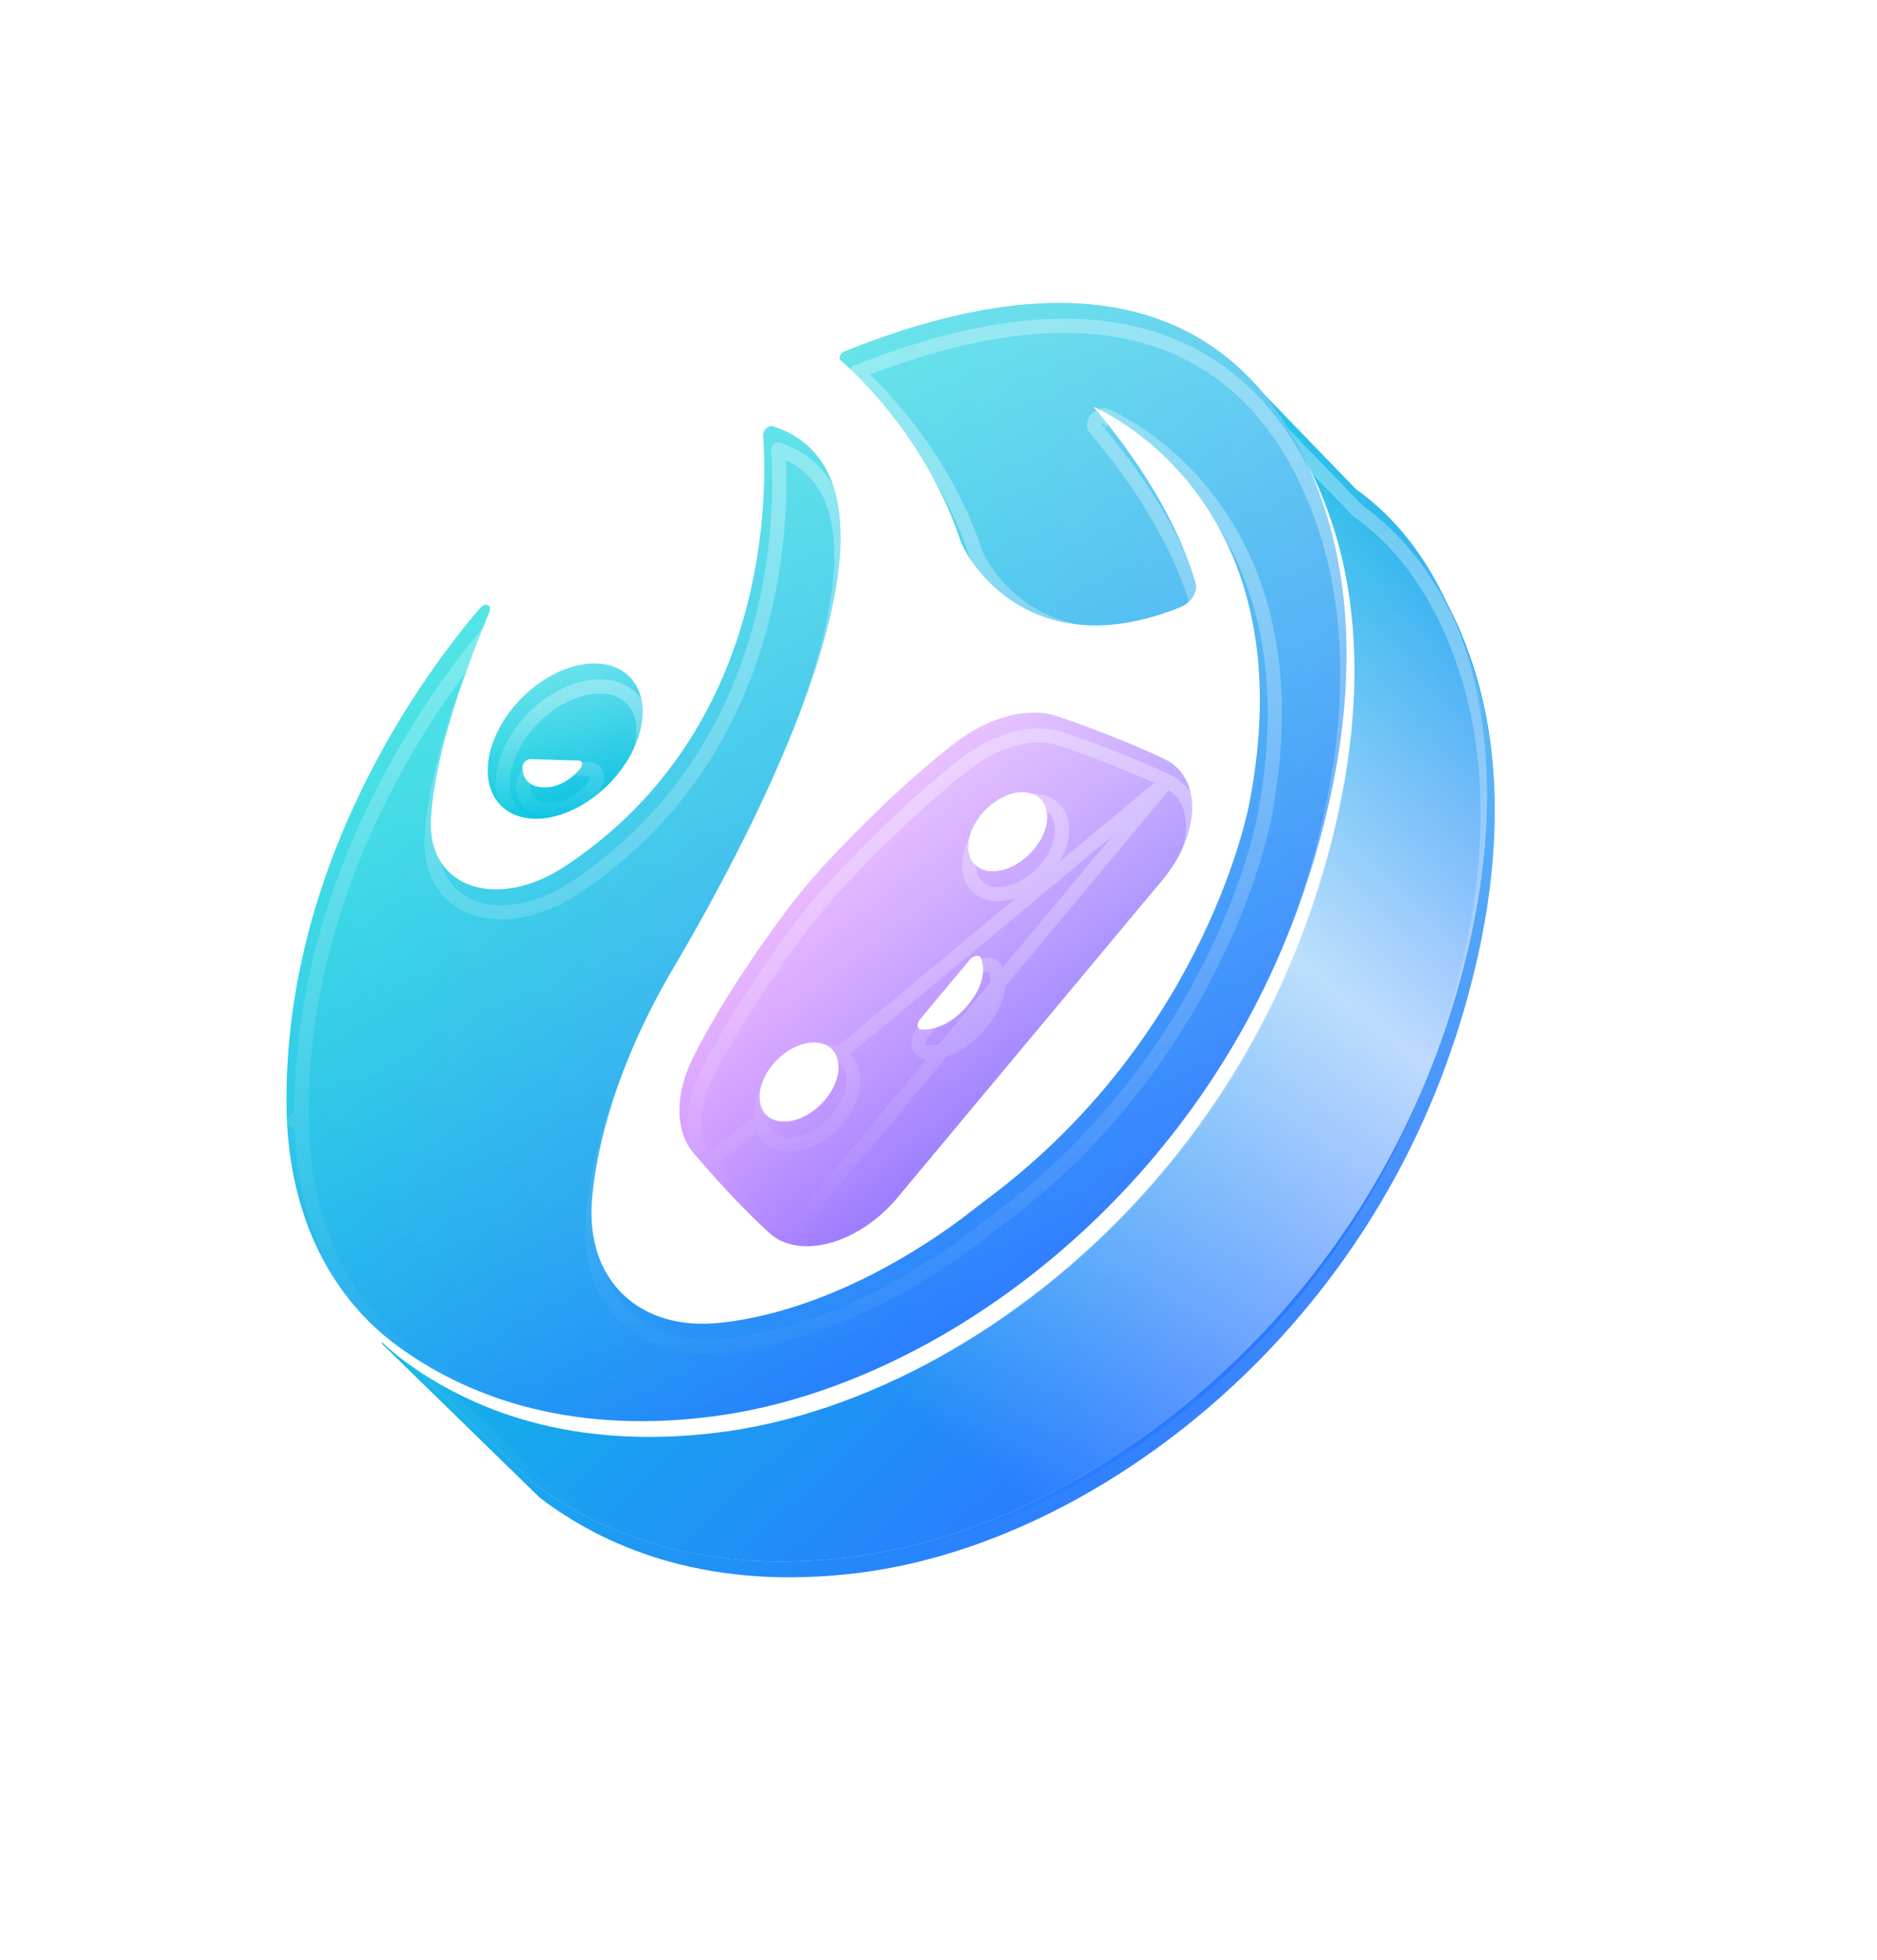
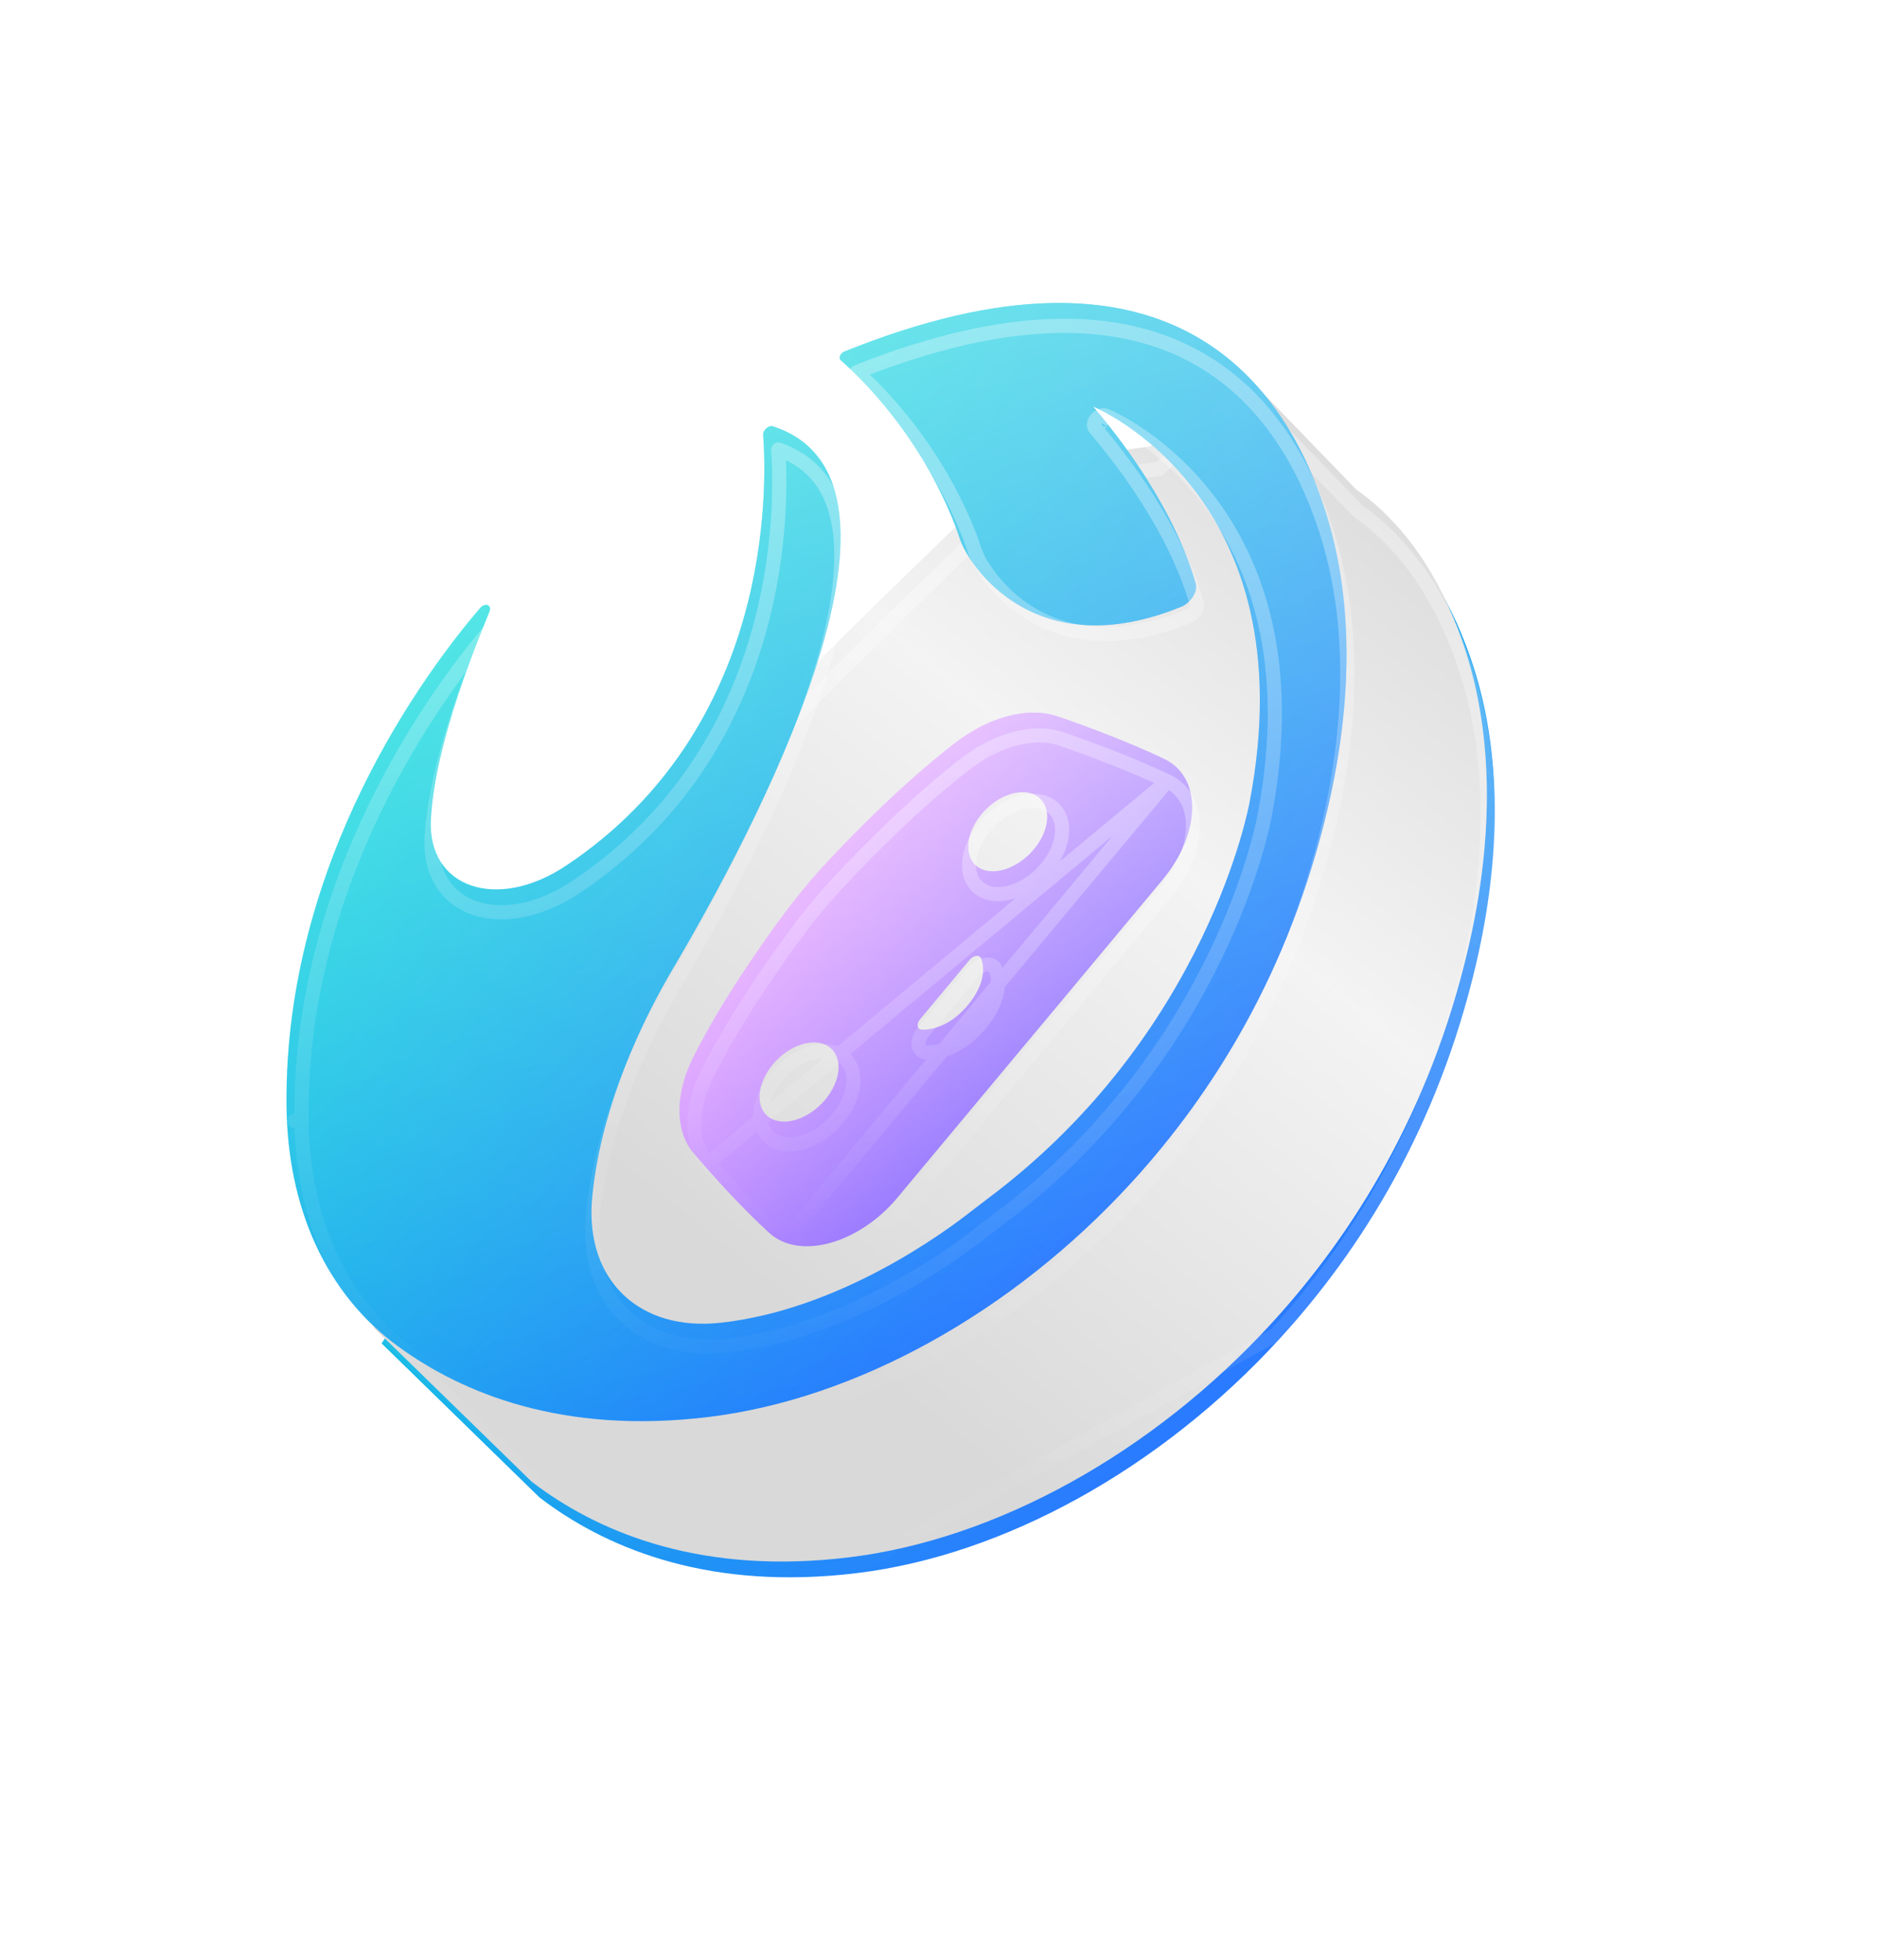
<svg xmlns="http://www.w3.org/2000/svg" width="1201" height="1254" viewBox="0 0 1201 1254" fill="none">
  <g filter="url(#filter0_f_0_1214)">
    <path d="M278.16 806.83C276.835 649.996 598.644 370.165 632.756 330.313C631.252 328.964 632.574 325.76 635.112 324.784C675.146 308.636 710.229 299.415 740.975 295.67L796.427 244.287L872.753 323.162C909.693 349.36 930.766 389.174 942.761 426.453C960.739 482.068 960.581 547.646 944.513 616.505C920.005 721.288 870.888 799.428 819.084 856.097C742.277 940.098 641.796 995.035 548.299 1006.34C455.023 1017.71 390.881 991.284 349.747 961.339C348.17 960.191 346.617 959.019 345.089 957.821L244.184 859.387L278.16 806.83Z" fill="url(#paint0_linear_0_1214)" />
  </g>
  <g filter="url(#filter1_i_0_1214)">
    <path d="M278.16 806.83C276.835 649.996 598.644 370.165 632.756 330.313C631.252 328.964 632.574 325.76 635.112 324.784C675.146 308.636 710.229 299.415 740.975 295.67L796.427 244.287L872.753 323.162C909.693 349.36 930.766 389.174 942.761 426.453C960.739 482.068 960.581 547.646 944.513 616.505C920.005 721.288 870.888 799.428 819.084 856.097C742.277 940.098 641.796 995.035 548.299 1006.34C455.023 1017.71 390.881 991.284 349.747 961.339C348.17 960.191 346.617 959.019 345.089 957.821L244.184 859.387L278.16 806.83Z" fill="#D9D9D9" />
-     <path d="M278.16 806.83C276.835 649.996 598.644 370.165 632.756 330.313C631.252 328.964 632.574 325.76 635.112 324.784C675.146 308.636 710.229 299.415 740.975 295.67L796.427 244.287L872.753 323.162C909.693 349.36 930.766 389.174 942.761 426.453C960.739 482.068 960.581 547.646 944.513 616.505C920.005 721.288 870.888 799.428 819.084 856.097C742.277 940.098 641.796 995.035 548.299 1006.34C455.023 1017.71 390.881 991.284 349.747 961.339C348.17 960.191 346.617 959.019 345.089 957.821L244.184 859.387L278.16 806.83Z" fill="url(#paint1_linear_0_1214)" />
    <path d="M278.16 806.83C276.835 649.996 598.644 370.165 632.756 330.313C631.252 328.964 632.574 325.76 635.112 324.784C675.146 308.636 710.229 299.415 740.975 295.67L796.427 244.287L872.753 323.162C909.693 349.36 930.766 389.174 942.761 426.453C960.739 482.068 960.581 547.646 944.513 616.505C920.005 721.288 870.888 799.428 819.084 856.097C742.277 940.098 641.796 995.035 548.299 1006.34C455.023 1017.71 390.881 991.284 349.747 961.339C348.17 960.191 346.617 959.019 345.089 957.821L244.184 859.387L278.16 806.83Z" fill="url(#paint2_linear_0_1214)" fill-opacity="0.7" style="mix-blend-mode:overlay" />
  </g>
-   <path d="M281.711 808.107L282.706 806.567L282.694 805.085C282.374 767.197 301.59 721.449 331.823 672.992C362.019 624.594 402.864 574.038 444.996 526.926C487.104 479.842 530.347 436.364 565.244 402.123C576.273 391.3 586.429 381.44 595.467 372.664C600.752 367.534 605.654 362.773 610.127 358.408C622.09 346.732 631.148 337.719 635.695 332.408L638.895 328.669L637.978 327.847C676.466 312.542 710.199 303.785 739.77 300.183L741.625 299.957L743.282 298.422L795.014 250.486L868.965 326.907L869.121 327.068L869.305 327.198C905.662 352.982 926.492 392.245 938.38 429.192L938.381 429.195C956.152 484.17 956.009 549.031 940.102 617.199C915.832 720.964 867.287 798.051 816.315 853.81C740.676 936.533 641.678 990.681 549.508 1001.82L549.503 1001.82C457.342 1013.06 393.935 986.961 353.219 957.321L353.219 957.32C351.7 956.216 350.205 955.087 348.733 953.936L249.817 857.441L281.711 808.107Z" stroke="url(#paint3_linear_0_1214)" stroke-opacity="0.3" stroke-width="9.078" style="mix-blend-mode:overlay" />
-   <path d="M188.363 717.033C187.037 560.198 278.051 439.01 312.163 399.157C346.537 363.833 441.14 281.656 544.877 235.182C545.019 235.11 545.165 235.044 545.315 234.986C750.207 152.338 825.454 251.163 852.964 336.656C870.942 392.271 870.784 457.848 854.715 526.708C830.208 631.49 781.09 709.63 729.286 766.299C652.479 850.3 551.998 905.237 458.501 916.539C365.226 927.914 301.084 901.486 259.949 871.541C213.966 838.089 188.919 783.174 188.363 717.033Z" fill="white" />
+   <path d="M281.711 808.107L282.706 806.567L282.694 805.085C282.374 767.197 301.59 721.449 331.823 672.992C362.019 624.594 402.864 574.038 444.996 526.926C487.104 479.842 530.347 436.364 565.244 402.123C576.273 391.3 586.429 381.44 595.467 372.664C600.752 367.534 605.654 362.773 610.127 358.408C622.09 346.732 631.148 337.719 635.695 332.408L638.895 328.669L637.978 327.847C676.466 312.542 710.199 303.785 739.77 300.183L741.625 299.957L743.282 298.422L795.014 250.486L868.965 326.907L869.121 327.068L869.305 327.198C905.662 352.982 926.492 392.245 938.38 429.192L938.381 429.195C956.152 484.17 956.009 549.031 940.102 617.199C915.832 720.964 867.287 798.051 816.315 853.81L549.503 1001.82C457.342 1013.06 393.935 986.961 353.219 957.321L353.219 957.32C351.7 956.216 350.205 955.087 348.733 953.936L249.817 857.441L281.711 808.107Z" stroke="url(#paint3_linear_0_1214)" stroke-opacity="0.3" stroke-width="9.078" style="mix-blend-mode:overlay" />
  <g filter="url(#filter2_i_0_1214)">
    <path d="M312.163 399.157C278.051 439.01 187.037 560.198 188.363 717.033C188.919 783.174 213.966 838.089 259.949 871.541C301.084 901.487 365.226 927.914 458.501 916.539C551.998 905.237 652.479 850.3 729.286 766.299C781.09 709.63 830.208 631.49 854.715 526.708C870.784 457.848 870.942 392.271 852.964 336.656C825.454 251.163 750.207 152.338 545.315 234.986C542.776 235.962 541.455 239.167 542.958 240.515C554.935 250.96 593.971 288.147 616.577 347.196C617.577 349.939 618.455 352.706 619.455 355.449C624.541 370.559 666.1 436.782 760.71 398.311C766.957 395.774 771.504 388.632 770.143 383.49C765.059 365.32 749.535 323.22 704.502 270.162C704.502 270.162 842.505 326.262 804.581 523.383C804.581 523.383 778.349 671.342 636.838 777.039C633.406 779.605 630.097 782.146 626.641 784.834C609.317 798.518 542.231 847.871 466.337 856.259C414.217 862.037 379.621 829.262 383.826 777.472C384.859 765.381 387.054 751.529 391.069 735.55C400.001 700.118 415.415 663.985 435.98 629.181C484.962 546.243 607.859 317.981 499.563 282.803C496.912 281.918 493.217 285.242 493.362 288.155C495.907 323.187 499.109 475.765 367.475 563.729C323.224 593.359 278.531 578.243 280.741 534.381C282.118 506.453 292.223 464.316 318.202 401.369C319.881 396.916 315.341 395.466 312.163 399.157Z" fill="url(#paint4_linear_0_1214)" />
    <path d="M312.163 399.157C278.051 439.01 187.037 560.198 188.363 717.033C188.919 783.174 213.966 838.089 259.949 871.541C301.084 901.487 365.226 927.914 458.501 916.539C551.998 905.237 652.479 850.3 729.286 766.299C781.09 709.63 830.208 631.49 854.715 526.708C870.784 457.848 870.942 392.271 852.964 336.656C825.454 251.163 750.207 152.338 545.315 234.986C542.776 235.962 541.455 239.167 542.958 240.515C554.935 250.96 593.971 288.147 616.577 347.196C617.577 349.939 618.455 352.706 619.455 355.449C624.541 370.559 666.1 436.782 760.71 398.311C766.957 395.774 771.504 388.632 770.143 383.49C765.059 365.32 749.535 323.22 704.502 270.162C704.502 270.162 842.505 326.262 804.581 523.383C804.581 523.383 778.349 671.342 636.838 777.039C633.406 779.605 630.097 782.146 626.641 784.834C609.317 798.518 542.231 847.871 466.337 856.259C414.217 862.037 379.621 829.262 383.826 777.472C384.859 765.381 387.054 751.529 391.069 735.55C400.001 700.118 415.415 663.985 435.98 629.181C484.962 546.243 607.859 317.981 499.563 282.803C496.912 281.918 493.217 285.242 493.362 288.155C495.907 323.187 499.109 475.765 367.475 563.729C323.224 593.359 278.531 578.243 280.741 534.381C282.118 506.453 292.223 464.316 318.202 401.369C319.881 396.916 315.341 395.466 312.163 399.157Z" fill="url(#paint5_linear_0_1214)" fill-opacity="0.4" style="mix-blend-mode:overlay" />
  </g>
  <path d="M809.021 522.565L809.033 522.497L809.038 522.469C828.234 422.66 802.881 358.489 772.73 319.315C757.661 299.737 741.391 286.395 728.874 277.94C722.613 273.71 717.286 270.7 713.507 268.74C711.618 267.76 710.116 267.042 709.077 266.566C708.557 266.328 708.154 266.151 707.876 266.031C707.737 265.971 707.629 265.925 707.554 265.894L707.466 265.857L707.441 265.847L707.433 265.843C707.43 265.842 707.428 265.841 704.502 270.162L707.428 265.841C705.736 265.153 703.258 266.092 701.569 268.061C699.88 270.03 699.474 272.452 700.609 273.79C745.384 326.545 760.739 368.295 765.723 386.096C766.447 388.885 763.977 392.773 760.572 394.156L760.569 394.157C714.872 412.738 682.003 406.082 659.793 392.829C637.467 379.507 626.172 359.651 623.825 352.674C623.817 352.652 623.809 352.629 623.801 352.607C623.313 351.268 622.853 349.919 622.382 348.537L622.379 348.528C621.912 347.158 621.434 345.755 620.923 344.354C620.917 344.34 620.912 344.326 620.907 344.312C599.005 287.104 561.866 250.261 548.197 238.043C647.99 198.362 715.995 202.63 762.5 226.982C809.559 251.623 834.946 297.016 848.583 339.394L848.584 339.398C866.355 394.372 866.211 459.234 850.304 527.401C826.034 631.166 777.489 708.253 726.517 764.012C650.878 846.735 551.88 900.884 459.71 912.025L459.706 912.026C367.544 923.265 304.138 897.164 263.422 867.523L263.421 867.522C218.13 834.574 193.445 780.473 192.896 715.287L188.365 717.032L192.896 715.287C191.611 563.197 278.066 445.15 313.057 403.659C287.693 465.572 277.607 507.6 276.212 535.894C273.854 582.735 321.576 598.875 368.834 567.231C436.606 521.94 469.497 460.036 485.08 405.654C500.246 352.728 499.236 306.295 497.984 287.579C548.346 304.89 545.514 367.302 522.463 438.335C499.367 509.506 456.699 586.798 432.276 628.153C411.408 663.47 395.754 700.156 386.679 736.154L386.678 736.158C382.598 752.397 380.362 766.502 379.308 778.835L379.306 778.853C374.933 832.718 410.915 866.783 465.083 860.778C542.477 852.224 610.753 801.986 628.457 788.005C631.88 785.342 635.142 782.838 638.516 780.316C710.527 726.528 753.163 662.006 777.751 611.097C790.046 585.642 797.855 563.539 802.595 547.785C804.966 539.905 806.572 533.604 807.588 529.255C808.096 527.081 808.457 525.393 808.693 524.24C808.811 523.663 808.897 523.22 808.955 522.916C808.984 522.764 809.006 522.647 809.021 522.565Z" stroke="url(#paint6_linear_0_1214)" stroke-opacity="0.3" stroke-width="9.078" stroke-linejoin="round" style="mix-blend-mode:overlay" />
  <g filter="url(#filter3_i_0_1214)">
-     <path d="M376.042 435.52C349.156 440.868 323.212 466.975 318.033 493.894C312.855 520.813 330.417 538.266 357.303 532.918C384.189 527.57 410.133 501.463 415.312 474.544C420.589 447.723 402.928 430.172 376.042 435.52ZM376.354 501.71C372.183 506.893 363.622 514.127 352.751 513.818C347.266 513.615 343.995 511.677 341.895 509.152C339.917 506.604 339.256 503.323 339.285 500.728C339.29 498.256 341.914 495.616 344.362 495.717L357.339 496.078L362.359 496.256L375.335 496.617C377.807 496.596 378.22 499.338 376.354 501.71Z" fill="url(#paint7_linear_0_1214)" />
    <path d="M376.042 435.52C349.156 440.868 323.212 466.975 318.033 493.894C312.855 520.813 330.417 538.266 357.303 532.918C384.189 527.57 410.133 501.463 415.312 474.544C420.589 447.723 402.928 430.172 376.042 435.52ZM376.354 501.71C372.183 506.893 363.622 514.127 352.751 513.818C347.266 513.615 343.995 511.677 341.895 509.152C339.917 506.604 339.256 503.323 339.285 500.728C339.29 498.256 341.914 495.616 344.362 495.717L357.339 496.078L362.359 496.256L375.335 496.617C377.807 496.596 378.22 499.338 376.354 501.71Z" fill="url(#paint8_linear_0_1214)" fill-opacity="0.4" style="mix-blend-mode:overlay" />
  </g>
  <path d="M410.864 475.409L410.862 475.419L410.86 475.429C406.154 499.887 382.588 523.601 358.161 528.46C333.734 533.319 317.78 517.465 322.485 493.008C327.191 468.551 350.757 444.836 375.184 439.977C399.623 435.116 415.651 451.079 410.864 475.409ZM379.444 503.622L379.47 503.59L379.496 503.557C383.425 498.565 382.924 492.083 377.092 492.072L364.188 491.713L359.183 491.536L359.168 491.535L359.154 491.535L346.198 491.175C340.635 490.967 334.777 497.036 334.751 502.412C334.718 505.628 335.523 509.59 337.935 512.697L337.96 512.73L337.986 512.762C340.536 515.826 344.505 518.123 350.901 518.36L350.917 518.361L350.934 518.361C363.885 518.729 374.326 509.983 379.444 503.622Z" stroke="url(#paint9_linear_0_1214)" stroke-opacity="0.3" stroke-width="9.078" style="mix-blend-mode:overlay" />
  <g filter="url(#filter4_i_0_1214)">
    <path d="M749.875 495.546C726.609 484.523 700.832 474.941 681.982 468.452C663.255 461.939 638.018 468.489 616.068 485.447C583.776 510.345 552.806 541.806 535.057 560.752C524.714 571.753 515.061 583.44 506.169 595.447C490.929 616.012 466.111 651.544 448.582 686.451C436.745 710.105 436.803 733.629 448.98 747.916C461.257 762.302 478.763 781.885 497.153 798.702C516.309 816.427 554.538 805.881 579.279 776.247L653.527 687.225L674.751 661.821L748.999 572.798C773.665 542.944 774.222 507.06 749.875 495.546ZM533.047 713.543C522.642 726.086 506.622 731.155 497.347 724.998C488.094 718.719 489.129 703.568 499.534 691.025C509.939 678.482 525.959 673.413 535.234 679.57C544.487 685.849 543.575 700.976 533.047 713.543ZM624.379 653.012C616.132 662.89 607.473 666.966 600.996 668.254C598.674 668.716 596.644 668.885 594.905 668.76C591.869 668.658 591.254 665.132 593.704 662.174L606.996 646.232L612.187 640.022L625.479 624.08C627.929 621.122 631.891 620.687 632.816 623.209C635.061 628.647 635.537 639.614 624.379 653.012ZM666.576 553.42C656.048 565.987 640.151 571.032 630.875 564.875C621.6 558.718 622.657 543.445 633.063 530.902C643.468 518.359 659.487 513.29 668.763 519.447C678.016 525.726 677.08 540.975 666.576 553.42Z" fill="url(#paint10_linear_0_1214)" />
    <path d="M749.875 495.546C726.609 484.523 700.832 474.941 681.982 468.452C663.255 461.939 638.018 468.489 616.068 485.447C583.776 510.345 552.806 541.806 535.057 560.752C524.714 571.753 515.061 583.44 506.169 595.447C490.929 616.012 466.111 651.544 448.582 686.451C436.745 710.105 436.803 733.629 448.98 747.916C461.257 762.302 478.763 781.885 497.153 798.702C516.309 816.427 554.538 805.881 579.279 776.247L653.527 687.225L674.751 661.821L748.999 572.798C773.665 542.944 774.222 507.06 749.875 495.546ZM533.047 713.543C522.642 726.086 506.622 731.155 497.347 724.998C488.094 718.719 489.129 703.568 499.534 691.025C509.939 678.482 525.959 673.413 535.234 679.57C544.487 685.849 543.575 700.976 533.047 713.543ZM624.379 653.012C616.132 662.89 607.473 666.966 600.996 668.254C598.674 668.716 596.644 668.885 594.905 668.76C591.869 668.658 591.254 665.132 593.704 662.174L606.996 646.232L612.187 640.022L625.479 624.08C627.929 621.122 631.891 620.687 632.816 623.209C635.061 628.647 635.537 639.614 624.379 653.012ZM666.576 553.42C656.048 565.987 640.151 571.032 630.875 564.875C621.6 558.718 622.657 543.445 633.063 530.902C643.468 518.359 659.487 513.29 668.763 519.447C678.016 525.726 677.08 540.975 666.576 553.42Z" fill="url(#paint11_linear_0_1214)" fill-opacity="0.4" style="mix-blend-mode:overlay" />
  </g>
  <path d="M746.845 499.76L746.844 499.759C723.704 488.797 698.034 479.252 679.23 472.779L679.221 472.776C661.794 466.715 638.289 472.804 617.823 488.615L617.817 488.62C586.02 513.137 555.39 544.235 537.732 563.084L537.722 563.095C527.607 573.852 518.145 585.305 509.413 597.096L509.411 597.098C494.262 617.541 469.733 652.68 452.471 687.055C441.427 709.127 441.501 731.033 452.827 744.323L746.845 499.76ZM746.845 499.76C769.192 510.328 768.741 543.3 746.017 570.815C746.013 570.82 746.009 570.825 746.005 570.829L671.784 659.82L671.78 659.825L650.56 685.223L650.556 685.228L576.311 774.248C553.544 801.516 518.401 811.187 500.805 794.906L500.8 794.902M746.845 499.76L500.8 794.902M500.8 794.902L500.795 794.897M500.8 794.902L500.795 794.897M500.795 794.897C482.513 778.178 465.081 758.683 452.828 744.324L500.795 794.897ZM493.978 729.019L493.989 729.026L493.999 729.033C504.89 736.262 523.732 730.339 536.02 715.537C548.424 700.719 549.462 682.919 538.603 675.549L538.592 675.542L538.582 675.535C527.688 668.304 508.837 674.233 496.55 689.045C484.314 703.794 483.091 721.63 493.978 729.019ZM627.348 655.012L627.354 655.004C640.176 639.607 639.72 626.757 637.091 620.335C635.187 615.314 627.382 616.212 622.503 622.09C622.499 622.095 622.495 622.1 622.49 622.105L609.221 638.019L609.215 638.026L604.03 644.229L604.024 644.237L590.732 660.178L590.724 660.188L590.715 660.198C585.869 666.051 587.051 672.991 593.012 673.25C595.154 673.397 597.55 673.18 600.148 672.663C607.797 671.142 617.92 666.304 627.348 655.012ZM672.132 515.426L672.121 515.418L672.111 515.411C661.217 508.181 642.366 514.109 630.079 528.921C617.858 543.652 616.574 561.639 627.528 568.91C638.433 576.148 657.14 570.22 669.528 555.438C681.943 540.721 682.984 522.791 672.132 515.426Z" stroke="url(#paint12_linear_0_1214)" stroke-opacity="0.3" stroke-width="8.98" style="mix-blend-mode:overlay" />
  <defs>
    <filter id="filter0_f_0_1214" x="0.204" y="0.307" width="1200.19" height="1252.71" filterUnits="userSpaceOnUse" color-interpolation-filters="sRGB">
      <feFlood flood-opacity="0" result="BackgroundImageFix" />
      <feBlend mode="normal" in="SourceGraphic" in2="BackgroundImageFix" result="shape" />
      <feGaussianBlur stdDeviation="121.99" result="effect1_foregroundBlur_0_1214" />
    </filter>
    <filter id="filter1_i_0_1214" x="239.14" y="234.199" width="717.272" height="774.836" filterUnits="userSpaceOnUse" color-interpolation-filters="sRGB">
      <feFlood flood-opacity="0" result="BackgroundImageFix" />
      <feBlend mode="normal" in="SourceGraphic" in2="BackgroundImageFix" result="shape" />
      <feColorMatrix in="SourceAlpha" type="matrix" values="0 0 0 0 0 0 0 0 0 0 0 0 0 0 0 0 0 0 127 0" result="hardAlpha" />
      <feOffset dx="-5.044" dy="-10.089" />
      <feGaussianBlur stdDeviation="32.789" />
      <feComposite in2="hardAlpha" operator="arithmetic" k2="-1" k3="1" />
      <feColorMatrix type="matrix" values="0 0 0 0 1 0 0 0 0 1 0 0 0 0 1 0 0 0 1 0" />
      <feBlend mode="overlay" in2="shape" result="effect1_innerShadow_0_1214" />
    </filter>
    <filter id="filter2_i_0_1214" x="183.304" y="193.799" width="683.31" height="725.438" filterUnits="userSpaceOnUse" color-interpolation-filters="sRGB">
      <feFlood flood-opacity="0" result="BackgroundImageFix" />
      <feBlend mode="normal" in="SourceGraphic" in2="BackgroundImageFix" result="shape" />
      <feColorMatrix in="SourceAlpha" type="matrix" values="0 0 0 0 0 0 0 0 0 0 0 0 0 0 0 0 0 0 127 0" result="hardAlpha" />
      <feOffset dx="-5.044" dy="-10.089" />
      <feGaussianBlur stdDeviation="32.789" />
      <feComposite in2="hardAlpha" operator="arithmetic" k2="-1" k3="1" />
      <feColorMatrix type="matrix" values="0 0 0 0 1 0 0 0 0 1 0 0 0 0 1 0 0 0 1 0" />
      <feBlend mode="overlay" in2="shape" result="effect1_innerShadow_0_1214" />
    </filter>
    <filter id="filter3_i_0_1214" x="312.084" y="424.472" width="104.161" height="109.41" filterUnits="userSpaceOnUse" color-interpolation-filters="sRGB">
      <feFlood flood-opacity="0" result="BackgroundImageFix" />
      <feBlend mode="normal" in="SourceGraphic" in2="BackgroundImageFix" result="shape" />
      <feColorMatrix in="SourceAlpha" type="matrix" values="0 0 0 0 0 0 0 0 0 0 0 0 0 0 0 0 0 0 127 0" result="hardAlpha" />
      <feOffset dx="-5.044" dy="-10.089" />
      <feGaussianBlur stdDeviation="32.789" />
      <feComposite in2="hardAlpha" operator="arithmetic" k2="-1" k3="1" />
      <feColorMatrix type="matrix" values="0 0 0 0 1 0 0 0 0 1 0 0 0 0 1 0 0 0 1 0" />
      <feBlend mode="overlay" in2="shape" result="effect1_innerShadow_0_1214" />
    </filter>
    <filter id="filter4_i_0_1214" x="434.73" y="455.885" width="333.09" height="351.458" filterUnits="userSpaceOnUse" color-interpolation-filters="sRGB">
      <feFlood flood-opacity="0" result="BackgroundImageFix" />
      <feBlend mode="normal" in="SourceGraphic" in2="BackgroundImageFix" result="shape" />
      <feColorMatrix in="SourceAlpha" type="matrix" values="0 0 0 0 0 0 0 0 0 0 0 0 0 0 0 0 0 0 127 0" result="hardAlpha" />
      <feOffset dx="-5.044" dy="-10.089" />
      <feGaussianBlur stdDeviation="32.789" />
      <feComposite in2="hardAlpha" operator="arithmetic" k2="-1" k3="1" />
      <feColorMatrix type="matrix" values="0 0 0 0 1 0 0 0 0 1 0 0 0 0 1 0 0 0 1 0" />
      <feBlend mode="overlay" in2="shape" result="effect1_innerShadow_0_1214" />
    </filter>
    <linearGradient id="paint0_linear_0_1214" x1="436.966" y1="409.21" x2="836.913" y2="831.485" gradientUnits="userSpaceOnUse">
      <stop stop-color="#00DAD9" />
      <stop offset="1" stop-color="#2A7BFF" />
    </linearGradient>
    <linearGradient id="paint1_linear_0_1214" x1="436.966" y1="409.21" x2="836.913" y2="831.485" gradientUnits="userSpaceOnUse">
      <stop stop-color="#00DAD9" />
      <stop offset="1" stop-color="#2A7BFF" />
    </linearGradient>
    <linearGradient id="paint2_linear_0_1214" x1="1214.56" y1="529.782" x2="780.452" y2="1067.47" gradientUnits="userSpaceOnUse">
      <stop stop-color="white" stop-opacity="0" />
      <stop offset="0.451" stop-color="white" />
      <stop offset="1" stop-color="white" stop-opacity="0" />
    </linearGradient>
    <linearGradient id="paint3_linear_0_1214" x1="818.219" y1="401.211" x2="755.654" y2="1029.66" gradientUnits="userSpaceOnUse">
      <stop stop-color="white" />
      <stop offset="1" stop-color="white" stop-opacity="0" />
    </linearGradient>
    <linearGradient id="paint4_linear_0_1214" x1="353.963" y1="352.356" x2="733.077" y2="761.497" gradientUnits="userSpaceOnUse">
      <stop stop-color="#00DAD9" />
      <stop offset="1" stop-color="#2A7BFF" />
    </linearGradient>
    <linearGradient id="paint5_linear_0_1214" x1="595.723" y1="216.01" x2="724.722" y2="864.535" gradientUnits="userSpaceOnUse">
      <stop stop-color="white" />
      <stop offset="1" stop-color="white" stop-opacity="0" />
    </linearGradient>
    <linearGradient id="paint6_linear_0_1214" x1="726.501" y1="342.339" x2="673.412" y2="936.028" gradientUnits="userSpaceOnUse">
      <stop stop-color="white" />
      <stop offset="1" stop-color="white" stop-opacity="0" />
    </linearGradient>
    <linearGradient id="paint7_linear_0_1214" x1="298.88" y1="403.396" x2="677.994" y2="812.538" gradientUnits="userSpaceOnUse">
      <stop stop-color="#00DAD9" />
      <stop offset="1" stop-color="#2A7BFF" />
    </linearGradient>
    <linearGradient id="paint8_linear_0_1214" x1="376.042" y1="435.52" x2="393.965" y2="525.625" gradientUnits="userSpaceOnUse">
      <stop stop-color="white" />
      <stop offset="1" stop-color="white" stop-opacity="0" />
    </linearGradient>
    <linearGradient id="paint9_linear_0_1214" x1="395.442" y1="452.827" x2="389.374" y2="535.278" gradientUnits="userSpaceOnUse">
      <stop stop-color="white" />
      <stop offset="1" stop-color="white" stop-opacity="0" />
    </linearGradient>
    <linearGradient id="paint10_linear_0_1214" x1="487.453" y1="560.1" x2="721.77" y2="751.383" gradientUnits="userSpaceOnUse">
      <stop stop-color="#EEA4FF" />
      <stop offset="1" stop-color="#7368FF" />
    </linearGradient>
    <linearGradient id="paint11_linear_0_1214" x1="632.974" y1="471.461" x2="693.184" y2="774.158" gradientUnits="userSpaceOnUse">
      <stop stop-color="white" />
      <stop offset="1" stop-color="white" stop-opacity="0" />
    </linearGradient>
    <linearGradient id="paint12_linear_0_1214" x1="692.733" y1="530.679" x2="666.488" y2="807.792" gradientUnits="userSpaceOnUse">
      <stop stop-color="white" />
      <stop offset="1" stop-color="white" stop-opacity="0" />
    </linearGradient>
  </defs>
</svg>